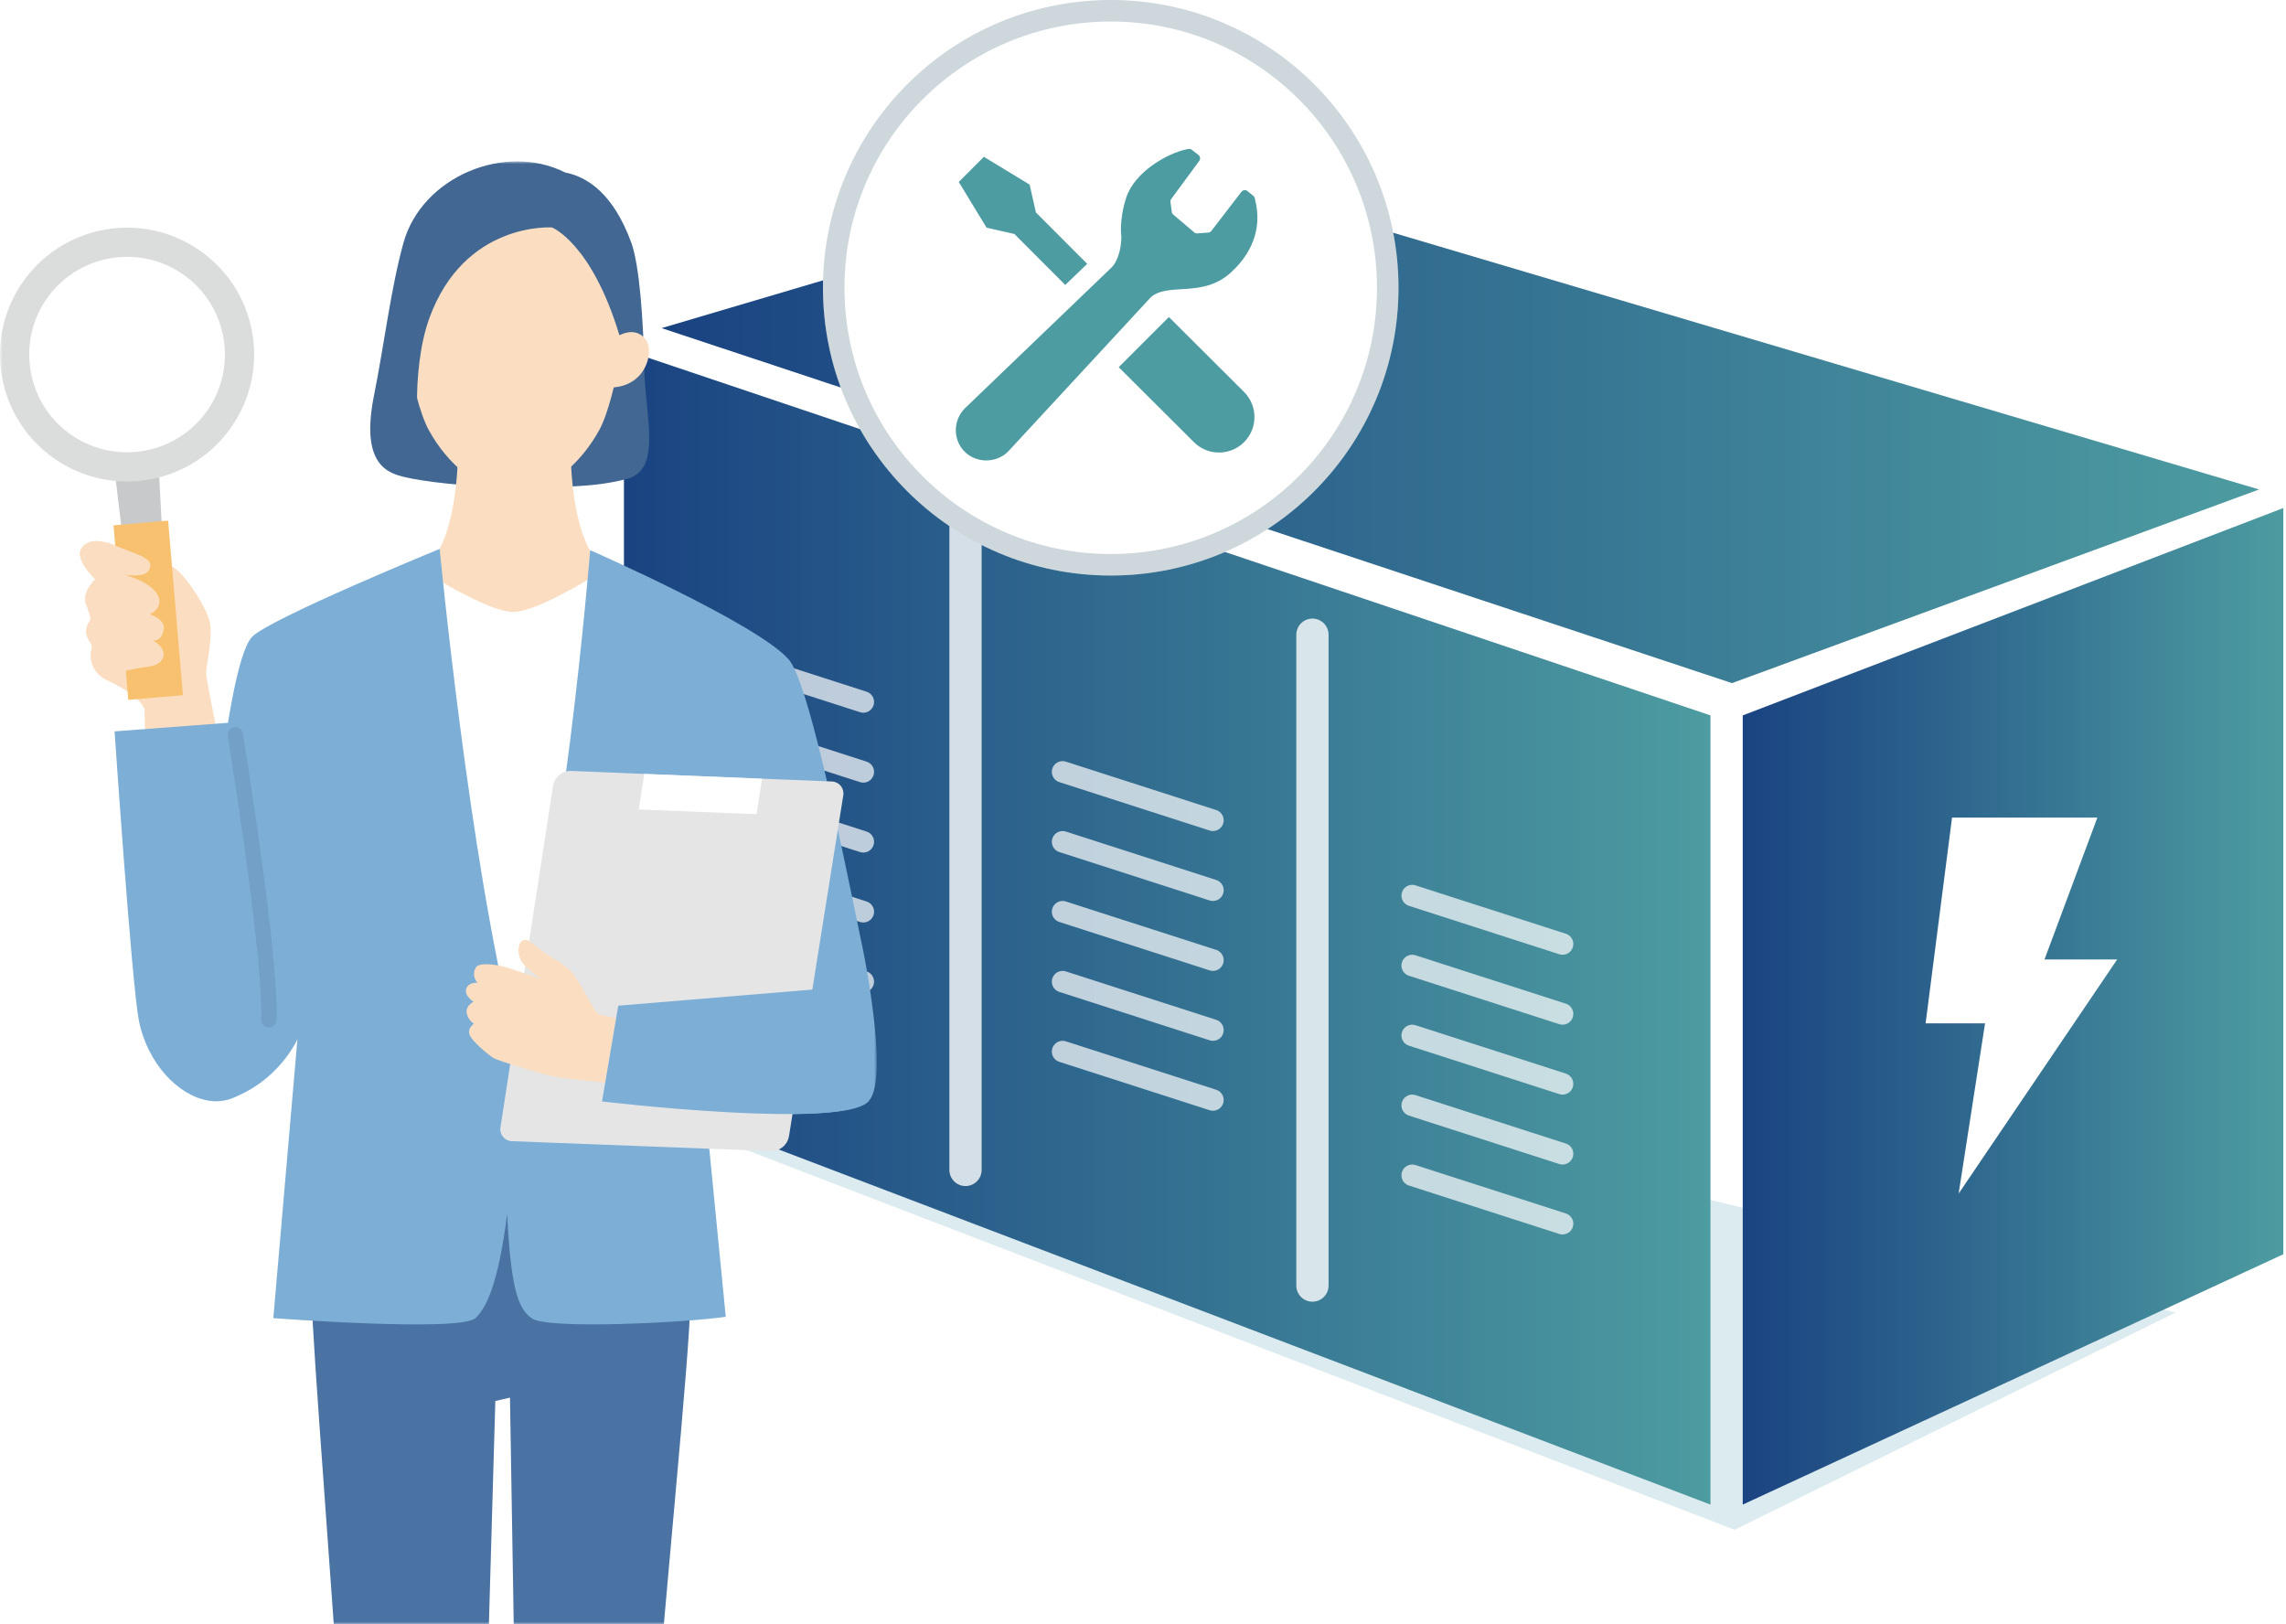
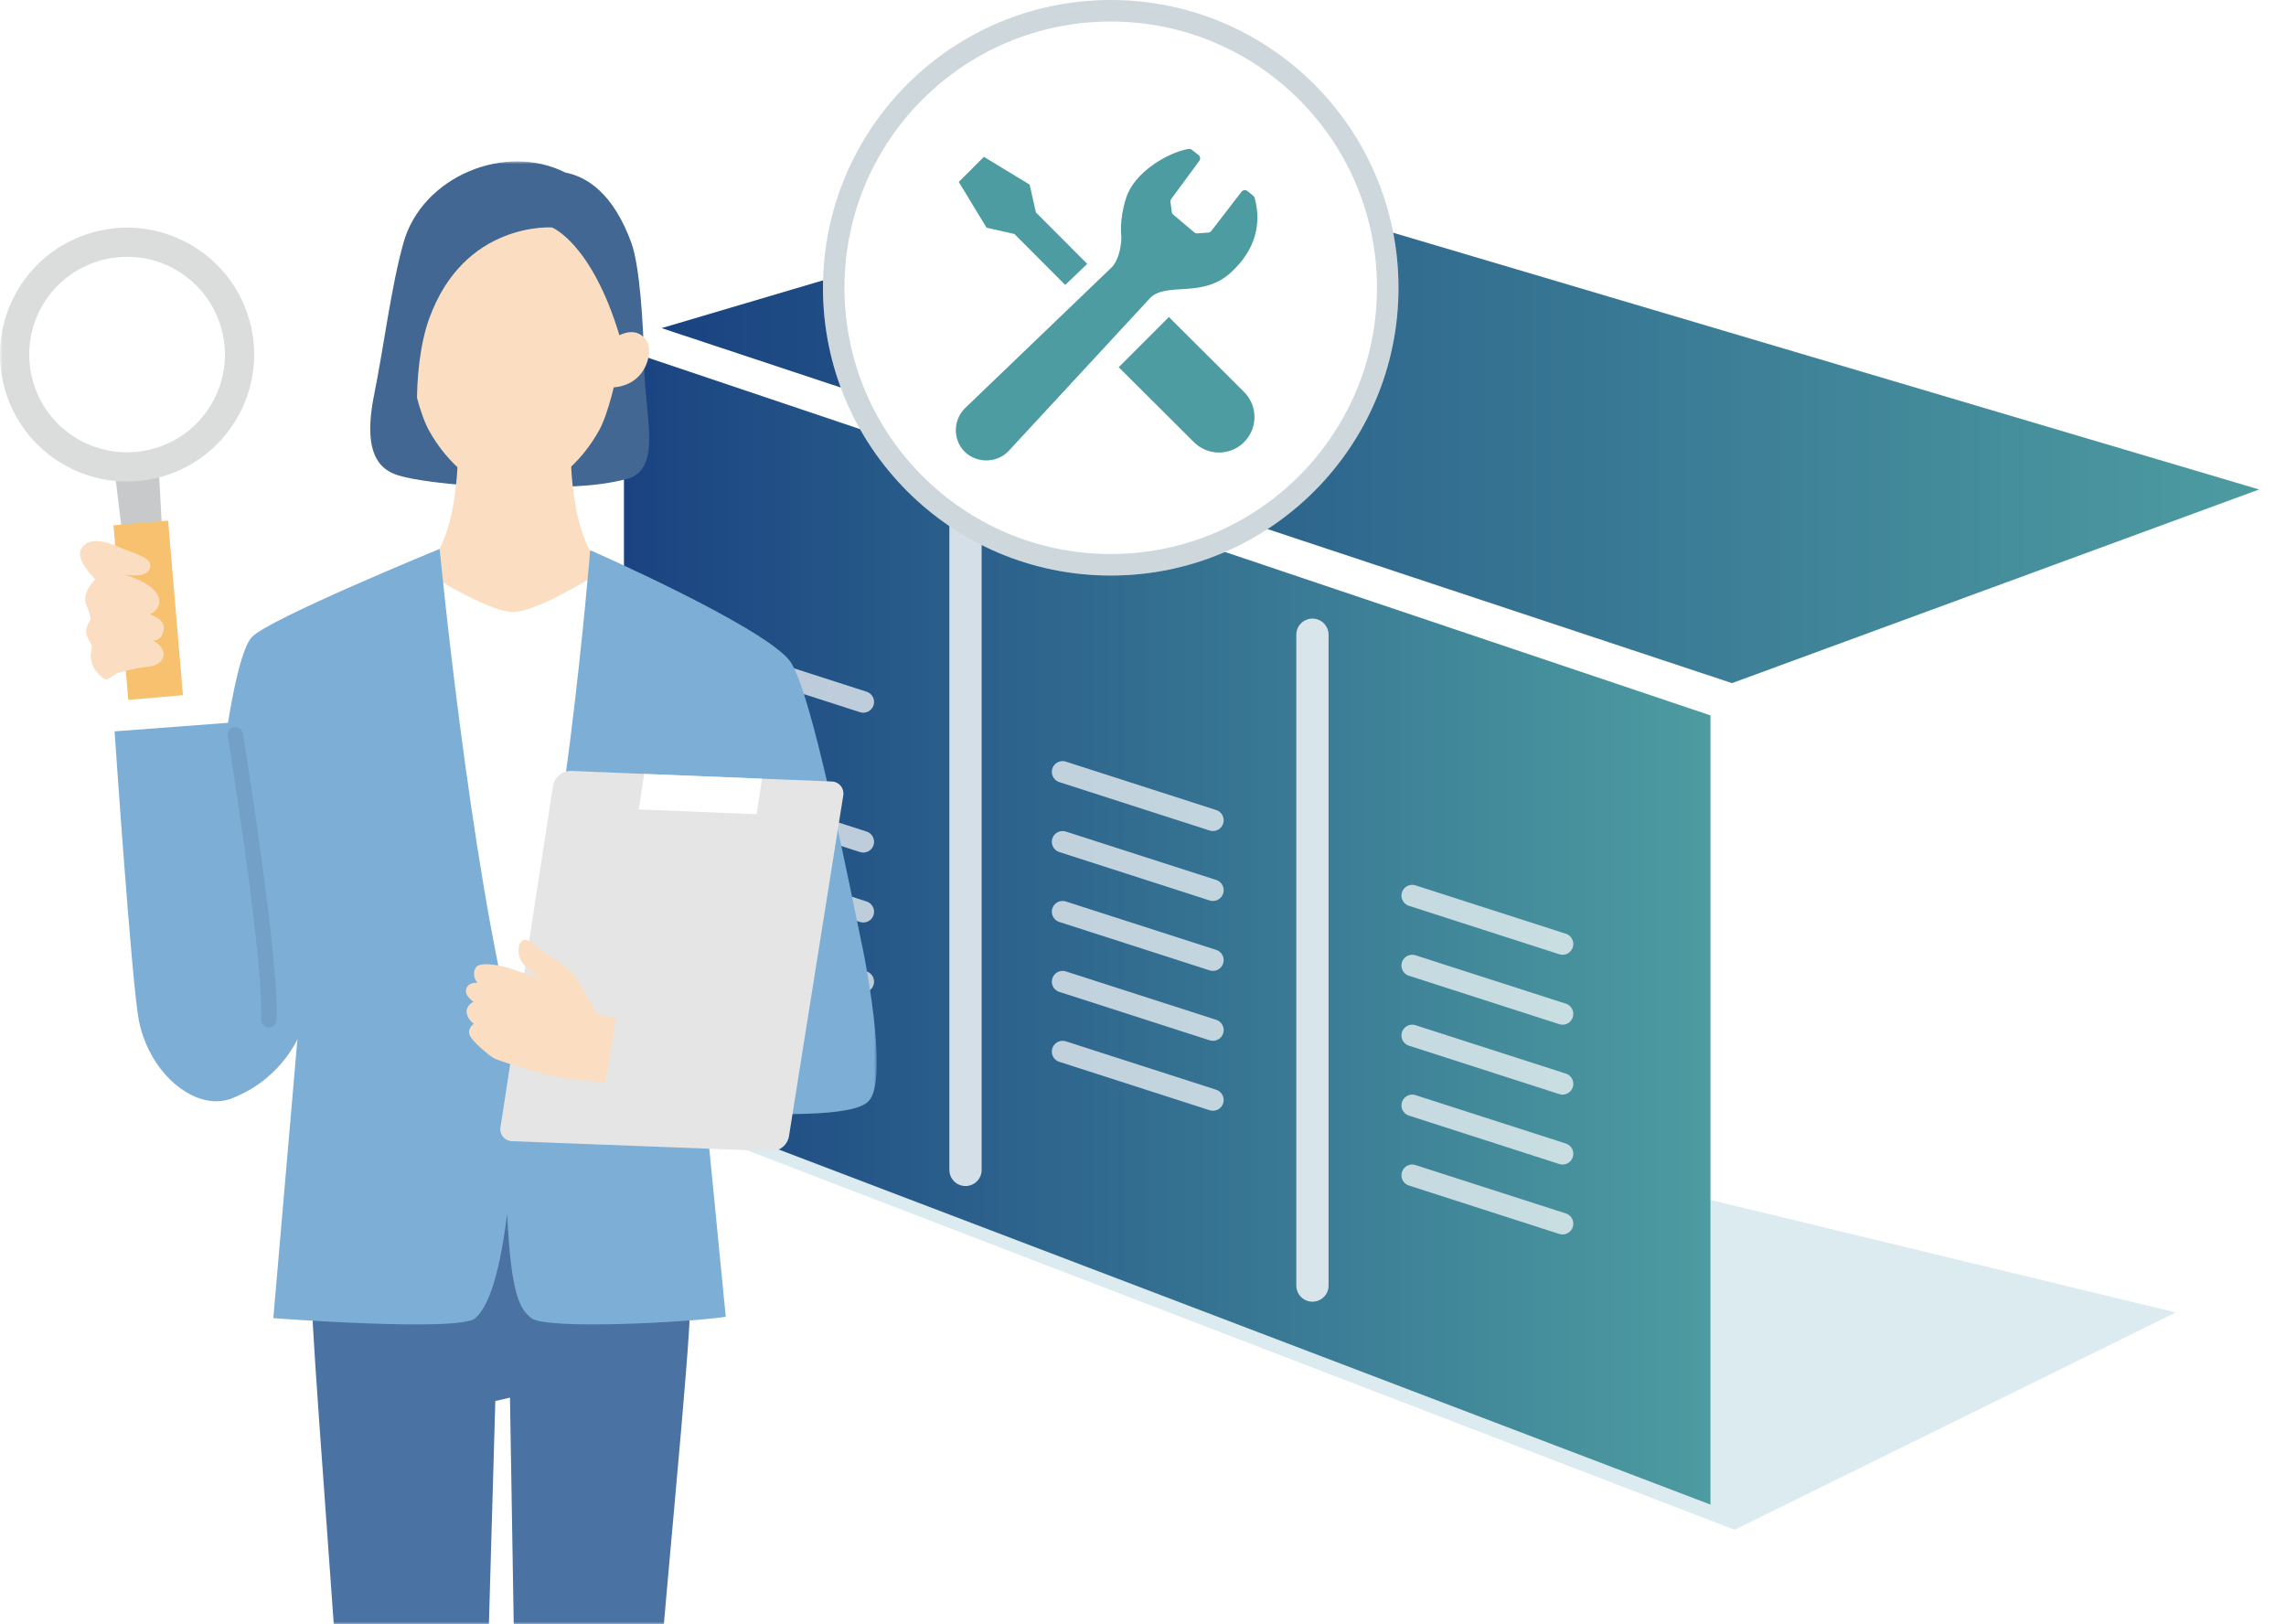
<svg xmlns="http://www.w3.org/2000/svg" width="425" height="302" viewBox="0 0 425 302" fill="none">
  <g clip-path="url(#clip0_1_2)">
    <g clip-path="url(#clip1_1_2)">
      <g filter="url(#filter0_d_1_2)">
        <path d="M400.5 240L166.497 183.4L115.497 202.4L318.497 280.4L400.5 240Z" fill="#DCEBEF" />
      </g>
      <path d="M123 61L221 32L420 91L322 127L123 61Z" fill="url(#paint0_linear_1_2)" />
-       <path d="M324 133L424.5 94.45V233.18L324 279.72V133Z" fill="url(#paint1_linear_1_2)" />
-       <path d="M393.61 178.38H380.1L389.93 152H362.91L358 190.25H369.05L364.14 221.9L393.61 178.38Z" fill="white" />
      <path d="M318 133L116 65V202.74L318 279.72V133Z" fill="url(#paint2_linear_1_2)" />
      <path d="M244 118V239" stroke="white" stroke-opacity="0.8" stroke-width="6" stroke-miterlimit="10" stroke-linecap="round" />
      <path d="M179.5 96.5V217.5" stroke="white" stroke-opacity="0.8" stroke-width="6" stroke-miterlimit="10" stroke-linecap="round" />
      <path d="M262.55 166.5L290.5 175.5" stroke="white" stroke-opacity="0.7" stroke-width="4" stroke-miterlimit="10" stroke-linecap="round" />
      <path d="M262.55 179.5L290.5 188.5" stroke="white" stroke-opacity="0.7" stroke-width="4" stroke-miterlimit="10" stroke-linecap="round" />
      <path d="M262.55 192.5L290.5 201.5" stroke="white" stroke-opacity="0.7" stroke-width="4" stroke-miterlimit="10" stroke-linecap="round" />
      <path d="M262.55 205.5L290.5 214.5" stroke="white" stroke-opacity="0.7" stroke-width="4" stroke-miterlimit="10" stroke-linecap="round" />
      <path d="M262.55 218.5L290.5 227.5" stroke="white" stroke-opacity="0.7" stroke-width="4" stroke-miterlimit="10" stroke-linecap="round" />
      <path d="M197.55 143.5L225.5 152.5" stroke="white" stroke-opacity="0.7" stroke-width="4" stroke-miterlimit="10" stroke-linecap="round" />
      <path d="M197.55 156.5L225.5 165.5" stroke="white" stroke-opacity="0.7" stroke-width="4" stroke-miterlimit="10" stroke-linecap="round" />
      <path d="M197.55 169.5L225.5 178.5" stroke="white" stroke-opacity="0.7" stroke-width="4" stroke-miterlimit="10" stroke-linecap="round" />
      <path d="M197.55 182.5L225.5 191.5" stroke="white" stroke-opacity="0.7" stroke-width="4" stroke-miterlimit="10" stroke-linecap="round" />
      <path d="M197.55 195.5L225.5 204.5" stroke="white" stroke-opacity="0.7" stroke-width="4" stroke-miterlimit="10" stroke-linecap="round" />
      <path d="M132.55 121.5L160.5 130.5" stroke="white" stroke-opacity="0.7" stroke-width="4" stroke-miterlimit="10" stroke-linecap="round" />
-       <path d="M132.55 134.5L160.5 143.5" stroke="white" stroke-opacity="0.7" stroke-width="4" stroke-miterlimit="10" stroke-linecap="round" />
      <path d="M132.55 147.5L160.5 156.5" stroke="white" stroke-opacity="0.7" stroke-width="4" stroke-miterlimit="10" stroke-linecap="round" />
      <path d="M132.55 160.5L160.5 169.5" stroke="white" stroke-opacity="0.7" stroke-width="4" stroke-miterlimit="10" stroke-linecap="round" />
      <path d="M132.55 173.5L160.5 182.5" stroke="white" stroke-opacity="0.7" stroke-width="4" stroke-miterlimit="10" stroke-linecap="round" />
      <path d="M206.5 107C236.047 107 260 83.047 260 53.5C260 23.953 236.047 0 206.5 0C176.953 0 153 23.953 153 53.5C153 83.047 176.953 107 206.5 107Z" fill="white" />
      <path d="M206.5 105C234.943 105 258 81.943 258 53.5C258 25.057 234.943 2 206.5 2C178.057 2 155 25.057 155 53.5C155 81.943 178.057 105 206.5 105Z" stroke="#063B52" stroke-opacity="0.2" stroke-width="4" />
      <path d="M188.59 43.5L198.042 52.977C199.665 51.42 201.071 50.07 202.127 49.055L192.591 39.497L191.425 34.325L182.917 29.154L180.582 31.491L178.247 33.825L183.419 42.334L188.59 43.5Z" fill="#4D9CA1" />
      <path d="M217.314 58.939L231.291 72.871C233.868 75.446 233.868 79.623 231.291 82.2C228.714 84.775 224.54 84.775 221.963 82.2L207.986 68.267L217.314 58.939Z" fill="#4D9CA1" />
      <path d="M228.806 50.694C233.619 46.327 234.423 41.364 233.346 37.178C233.315 36.846 233.235 36.567 232.945 36.358L231.977 35.565C231.809 35.407 231.583 35.331 231.356 35.353C231.128 35.376 230.921 35.492 230.787 35.678L225.216 42.921C225.061 43.135 224.81 43.257 224.546 43.248L222.525 43.396C222.351 43.391 222.183 43.329 222.047 43.219L218.141 39.909C217.982 39.78 217.878 39.596 217.851 39.393L217.609 37.562C217.581 37.36 217.632 37.155 217.753 36.989L222.968 29.903C223.205 29.578 223.159 29.128 222.866 28.854L221.6 27.864C221.353 27.634 221.072 27.666 220.688 27.74C217.086 28.451 210.935 31.939 209.375 36.761C208 41.005 208.479 43.997 208.479 43.997C208.479 46.388 207.692 48.693 206.725 49.66L179.55 75.75C179.497 75.798 179.446 75.847 179.394 75.899C177.15 78.144 177.153 81.786 179.322 83.955C181.491 86.123 185.188 86.18 187.433 83.935C187.537 83.831 187.638 83.723 187.731 83.612L213.937 55.284C217.16 52.413 223.543 55.471 228.806 50.694Z" fill="#4D9CA1" />
      <mask id="mask0_1_2" style="mask-type:alpha" maskUnits="userSpaceOnUse" x="-98" y="21" width="269" height="281">
        <path d="M171 21H-98V302H171V21Z" fill="#D9D9D9" />
      </mask>
      <g mask="url(#mask0_1_2)">
        <mask id="mask1_1_2" style="mask-type:luminance" maskUnits="userSpaceOnUse" x="0" y="30" width="163" height="438">
          <path d="M163 30H0V468H163V30Z" fill="white" />
        </mask>
        <g mask="url(#mask1_1_2)">
          <path d="M128.335 241.649C128.335 251.525 123.439 297.98 120.029 342.61C116.513 388.766 114.482 432.969 114.482 432.969C114.482 432.969 105.043 436.407 94.995 433.834C94.995 433.834 96.107 347.222 96.107 341.927C96.107 336.631 94.813 259.832 94.813 259.832L92.088 260.462C92.088 260.462 89.864 336.311 89.864 341.884C89.864 347.457 89.031 433.834 89.031 433.834C78.983 436.407 69.544 432.969 69.544 432.969C69.544 432.969 67.673 388.286 64.787 342.354C61.901 296.432 57.989 249.262 57.989 241.638C57.989 226.402 64.83 195.055 64.83 195.055H120.222C120.222 195.055 128.346 221.555 128.346 241.638L128.335 241.649Z" fill="#4A72A2" />
          <path d="M116.523 89.054C123.14 87.325 119.944 77.384 119.783 68.554C119.623 59.757 118.907 49.347 117.367 45.118C114.032 35.979 109.147 32.851 105.085 32.071C93.937 26.445 78.469 32.808 75.017 45.118C72.708 53.372 71.414 64.156 69.544 73.455C66.914 86.566 72.216 87.987 75.402 88.734C78.587 89.492 86.967 90.57 95.561 90.57C104.156 90.57 110.484 90.634 116.523 89.043V89.054Z" fill="#416792" />
          <path d="M95.615 118.555L116.608 107.237C106.144 107.333 106.133 84.986 106.133 84.986H85.107C85.107 84.986 85.097 107.333 74.632 107.237L95.625 118.555H95.615Z" fill="#FBDEC1" />
          <path d="M73.093 210.472C73.093 210.472 96.011 209.906 110.484 209.341L111.05 106.703C107.993 108.604 99.346 113.771 95.401 113.771C91.692 113.771 83.761 109.212 80.255 107.077L73.093 210.472Z" fill="white" />
          <path d="M116.886 56.393C116.886 56.393 114.759 73.829 111.403 79.968C108.046 86.107 101.868 91.702 95.561 91.702C89.255 91.702 83.076 86.107 79.72 79.968C76.363 73.829 74.236 56.393 74.236 56.393C74.236 56.393 76.631 33.118 95.882 33.118C117.293 33.118 116.897 56.393 116.897 56.393H116.886Z" fill="#FBDEC1" />
          <path d="M113.765 72.035C120.093 71.768 121.526 65.49 120.243 63.408C118.426 60.472 115.155 62.319 115.155 62.319L112.985 63.066L112.365 72.153L113.755 72.035H113.765Z" fill="#FBDEC1" />
          <path d="M79.773 85.68C77.154 84.73 76.417 68.608 79.773 59.287C86.304 41.115 102.627 42.289 102.627 42.289C102.627 42.289 109.97 45.161 115.155 62.319L118.051 61.145C118.051 61.145 119.227 32.392 96.074 32.392C72.922 32.392 74.012 58.849 72.996 69.088C71.97 79.327 79.773 85.691 79.773 85.691V85.68Z" fill="#416792" />
          <path d="M42.372 204.418L36.589 185.446C37.84 176.071 41.495 123.989 46.872 118.394C50.121 115.01 81.74 102.048 81.74 102.048C81.74 102.048 87.224 159.479 95.476 192.183C104.498 167.038 109.725 102.283 109.725 102.283C109.725 102.283 140.873 115.971 146.634 122.601C150.151 126.637 155.795 153.959 159.739 173.178C161.738 182.221 164.902 201.279 161.482 204.717C158.82 207.686 143.941 207.397 131.178 206.532L134.93 244.799C128.42 245.824 101.622 247.276 98.789 245.055C96.791 243.485 94.995 241.115 94.289 225.676C92.654 238.617 90.43 243.176 88.389 245.055C85.535 247.692 50.816 245.055 50.816 245.055L55.295 193.197C55.295 193.197 51.778 201.279 42.372 204.429V204.418Z" fill="#7CAED6" />
          <path d="M102.809 146.144L93.039 209.607C92.836 210.91 93.82 212.106 95.145 212.159L143.279 213.996C144.957 214.06 146.421 212.864 146.689 211.198L156.779 147.852C156.982 146.539 156.01 145.343 154.684 145.29L106.241 143.325C104.552 143.261 103.077 144.467 102.82 146.133L102.809 146.144Z" fill="#E5E5E6" />
          <path d="M112.515 201.269C108.838 200.895 104.327 200.404 103.408 200.233C101.12 199.806 92.654 197.244 91.767 196.71C90.88 196.176 87.609 193.507 87.267 192.289C86.936 191.072 88.101 190.325 88.101 190.325C88.101 190.325 86.882 189.546 86.754 188.222C86.626 186.898 88.037 186.236 88.037 186.236C88.037 186.236 86.284 185.136 86.679 183.833C87.075 182.531 88.753 182.712 88.753 182.712C88.753 182.712 87.566 181.399 88.454 179.883C89.191 178.623 93.52 179.584 94.718 180.011C95.915 180.438 100.981 182.114 100.981 182.114C100.981 182.114 99.421 181.42 97.454 179.381C95.487 177.342 96.438 173.178 98.908 175.335C101.388 177.491 104.167 178.708 105.898 180.331C107.63 181.944 109.896 187.122 111.136 188.435C111.414 188.723 113.466 189.033 114.557 189.279L112.526 201.269H112.515Z" fill="#FBDEC1" />
          <path d="M119.772 143.88L118.757 150.479L140.659 151.375L141.675 144.777L119.772 143.88Z" fill="white" />
-           <path d="M151.766 183.908L114.941 186.972L111.927 204.771C111.927 204.771 156.672 210.088 161.493 204.707L151.776 183.908H151.766Z" fill="#7CAED6" />
          <path d="M22.789 99.817L20.919 84.153L29.321 83.427L30.176 99.4L22.789 99.817Z" fill="#C8C9CA" />
-           <path d="M38.332 125.249C38.268 123.69 39.839 117.871 38.824 114.978C37.808 112.074 34.324 106.522 31.812 105.176C29.3 103.831 24.372 102.347 22.373 101.834C22.213 101.77 22.052 101.706 21.892 101.632C18.29 100.083 16.13 100.34 15.094 102.037C14.132 103.607 16.301 106.351 17.734 107.717C17.563 107.856 17.467 107.952 17.467 107.952C17.467 107.952 15.158 110.248 16.002 112.362C16.847 114.476 16.815 114.721 16.815 115.213C16.815 115.213 15.596 116.814 16.163 118.266C16.729 119.718 17.317 119.665 16.954 121.042C16.601 122.42 17.189 125.131 19.754 126.391C22.32 127.662 25.569 129.253 26.841 131.719C27.033 135.146 27.023 144.361 27.023 144.361L41.742 142.983C41.742 142.983 38.407 126.786 38.332 125.228V125.249Z" fill="#FBDEC1" />
          <path d="M34.013 129.242L23.848 130.118L21.101 97.66L31.255 96.784L34.013 129.242Z" fill="#F8C170" />
          <path d="M30.379 121.234C30.261 120.508 29.342 119.483 28.465 119.142C29.524 118.992 30.197 118.469 30.432 117.06C30.667 115.629 29.417 114.818 27.845 114.188C28.829 113.793 29.684 112.853 29.641 111.7C29.577 110.056 27.461 108.145 23.474 106.949C23.292 106.895 23.11 106.853 22.939 106.81C24.831 107.055 27.172 107.248 27.803 105.774C28.679 103.714 25.504 103.169 21.902 101.621C18.3 100.073 16.141 100.329 15.104 102.027C14.195 103.511 16.077 106.03 17.488 107.461C17.488 107.461 17.616 107.589 17.744 107.717C17.562 107.856 17.477 107.952 17.477 107.952C17.477 107.952 15.168 110.248 16.012 112.362C16.857 114.476 16.825 114.721 16.825 115.213C16.825 115.213 15.606 116.814 16.173 118.266C16.739 119.718 17.327 119.665 16.964 121.042C16.611 122.42 17.199 125.132 19.764 126.391L21.849 125.142C22.223 125.035 24.692 124.267 27.343 123.978C29.844 123.701 30.603 122.43 30.389 121.213L30.379 121.234Z" fill="#FBDEC1" />
          <path d="M30.133 88.601C42.674 85.011 49.928 71.945 46.334 59.418C42.74 46.89 29.66 39.645 17.118 43.235C4.576 46.825 -2.678 59.89 0.916 72.418C4.51 84.945 17.591 92.191 30.133 88.601Z" fill="#DBDCDC" />
          <path d="M12.763 80.502C4.714 74.523 3.036 63.109 9.022 55.069C15.008 47.03 26.435 45.353 34.484 51.333C42.533 57.312 44.211 68.725 38.225 76.765C32.239 84.805 20.812 86.481 12.763 80.502Z" fill="white" />
          <path d="M49.983 189.578C50.496 177.619 43.388 134.303 43.388 134.303L21.304 135.969C21.304 135.969 24.5 183.043 25.814 189.695C29.011 205.871 48.957 213.334 49.983 189.588V189.578Z" fill="#7CAED6" />
          <path d="M49.983 191.008C49.983 191.008 49.94 191.008 49.919 191.008C49.128 190.976 48.519 190.304 48.551 189.513C48.989 179.445 43.912 146.635 42.34 136.823C42.212 136.043 42.746 135.307 43.527 135.189C44.318 135.061 45.045 135.595 45.162 136.374C46.744 146.25 51.854 179.296 51.405 189.642C51.373 190.41 50.742 191.008 49.972 191.008H49.983Z" fill="#72A0C6" />
        </g>
      </g>
    </g>
  </g>
  <defs>
    <filter id="filter0_d_1_2" x="104.497" y="172.4" width="315.003" height="127" filterUnits="userSpaceOnUse" color-interpolation-filters="sRGB">
      <feFlood flood-opacity="0" result="BackgroundImageFix" />
      <feColorMatrix in="SourceAlpha" type="matrix" values="0 0 0 0 0 0 0 0 0 0 0 0 0 0 0 0 0 0 127 0" result="hardAlpha" />
      <feOffset dx="4" dy="4" />
      <feGaussianBlur stdDeviation="7.5" />
      <feComposite in2="hardAlpha" operator="out" />
      <feColorMatrix type="matrix" values="0 0 0 0 0 0 0 0 0 0 0 0 0 0 0 0 0 0 0.33 0" />
      <feBlend mode="normal" in2="BackgroundImageFix" result="effect1_dropShadow_1_2" />
      <feBlend mode="normal" in="SourceGraphic" in2="effect1_dropShadow_1_2" result="shape" />
    </filter>
    <linearGradient id="paint0_linear_1_2" x1="123" y1="79.5" x2="420" y2="79.5" gradientUnits="userSpaceOnUse">
      <stop stop-color="#1A4381" />
      <stop offset="1" stop-color="#4D9CA1" />
    </linearGradient>
    <linearGradient id="paint1_linear_1_2" x1="324" y1="187.085" x2="424.5" y2="187.085" gradientUnits="userSpaceOnUse">
      <stop stop-color="#1A4381" />
      <stop offset="1" stop-color="#4D9CA1" />
    </linearGradient>
    <linearGradient id="paint2_linear_1_2" x1="116" y1="172.36" x2="318" y2="172.36" gradientUnits="userSpaceOnUse">
      <stop stop-color="#1A4381" />
      <stop offset="1" stop-color="#4D9CA1" />
    </linearGradient>
    <clipPath id="clip0_1_2">
      <rect width="425" height="302" fill="white" />
    </clipPath>
    <clipPath id="clip1_1_2">
      <rect width="523" height="302" fill="white" transform="translate(-98)" />
    </clipPath>
  </defs>
</svg>